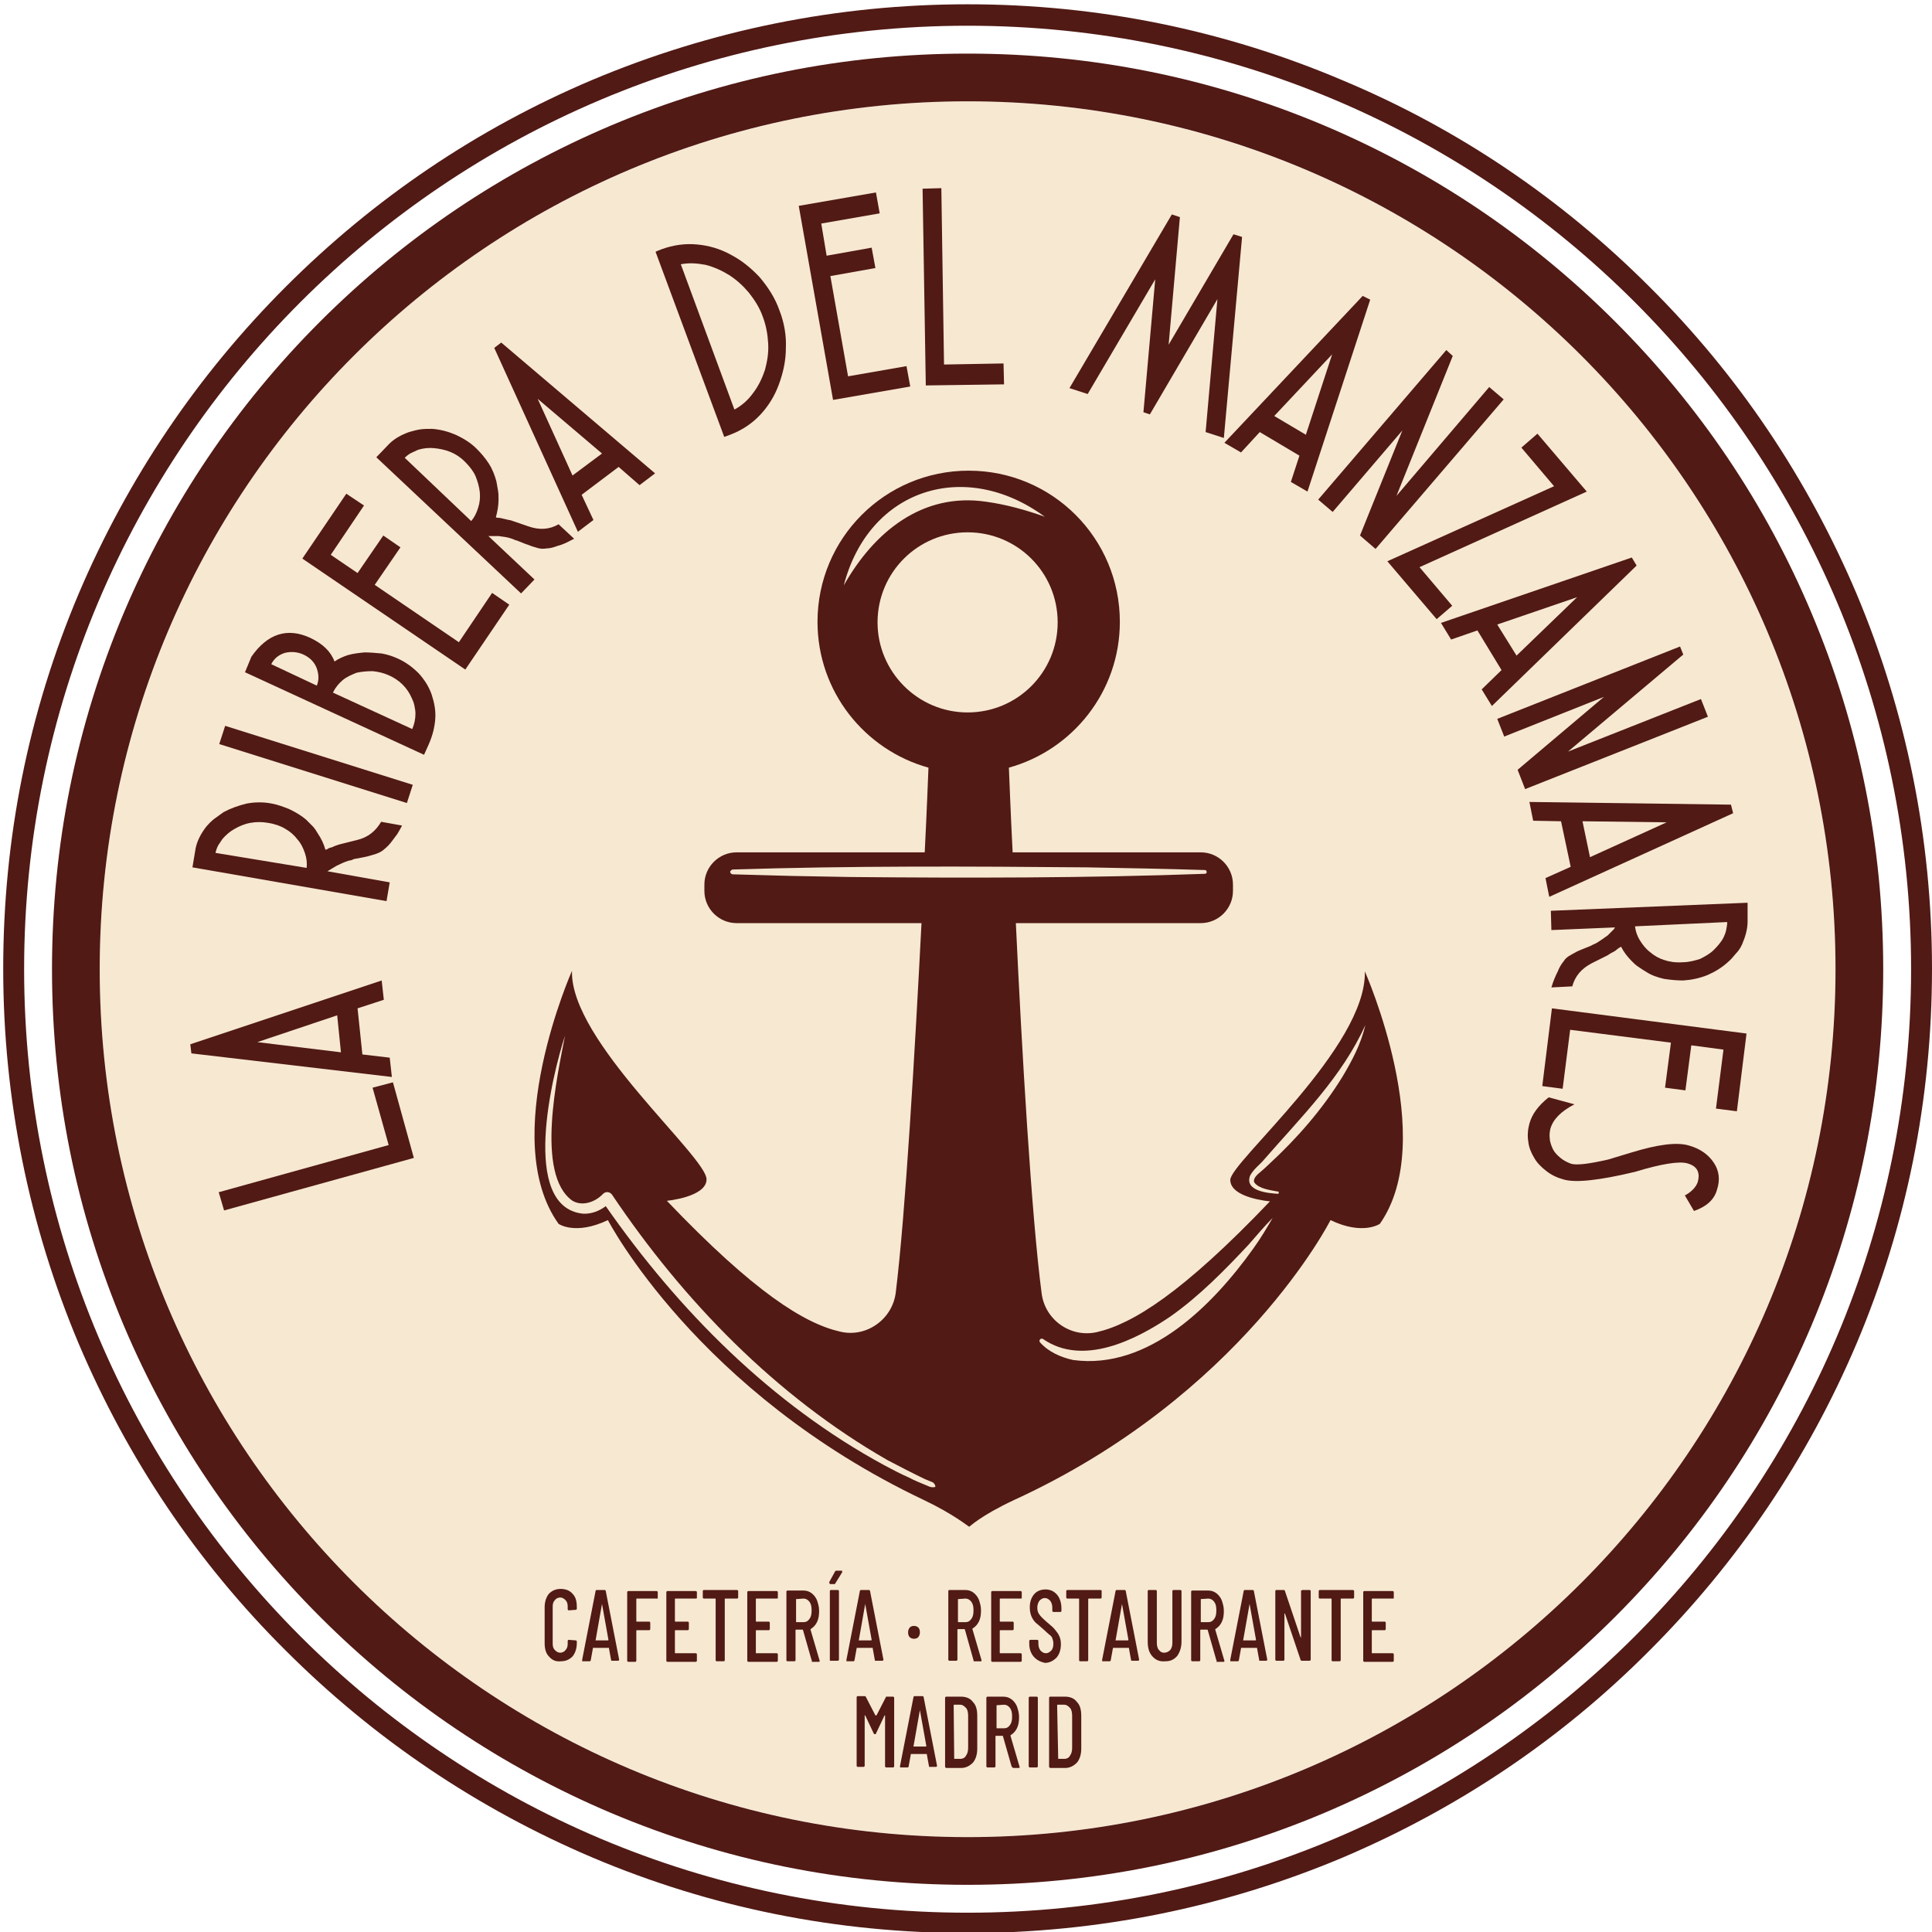
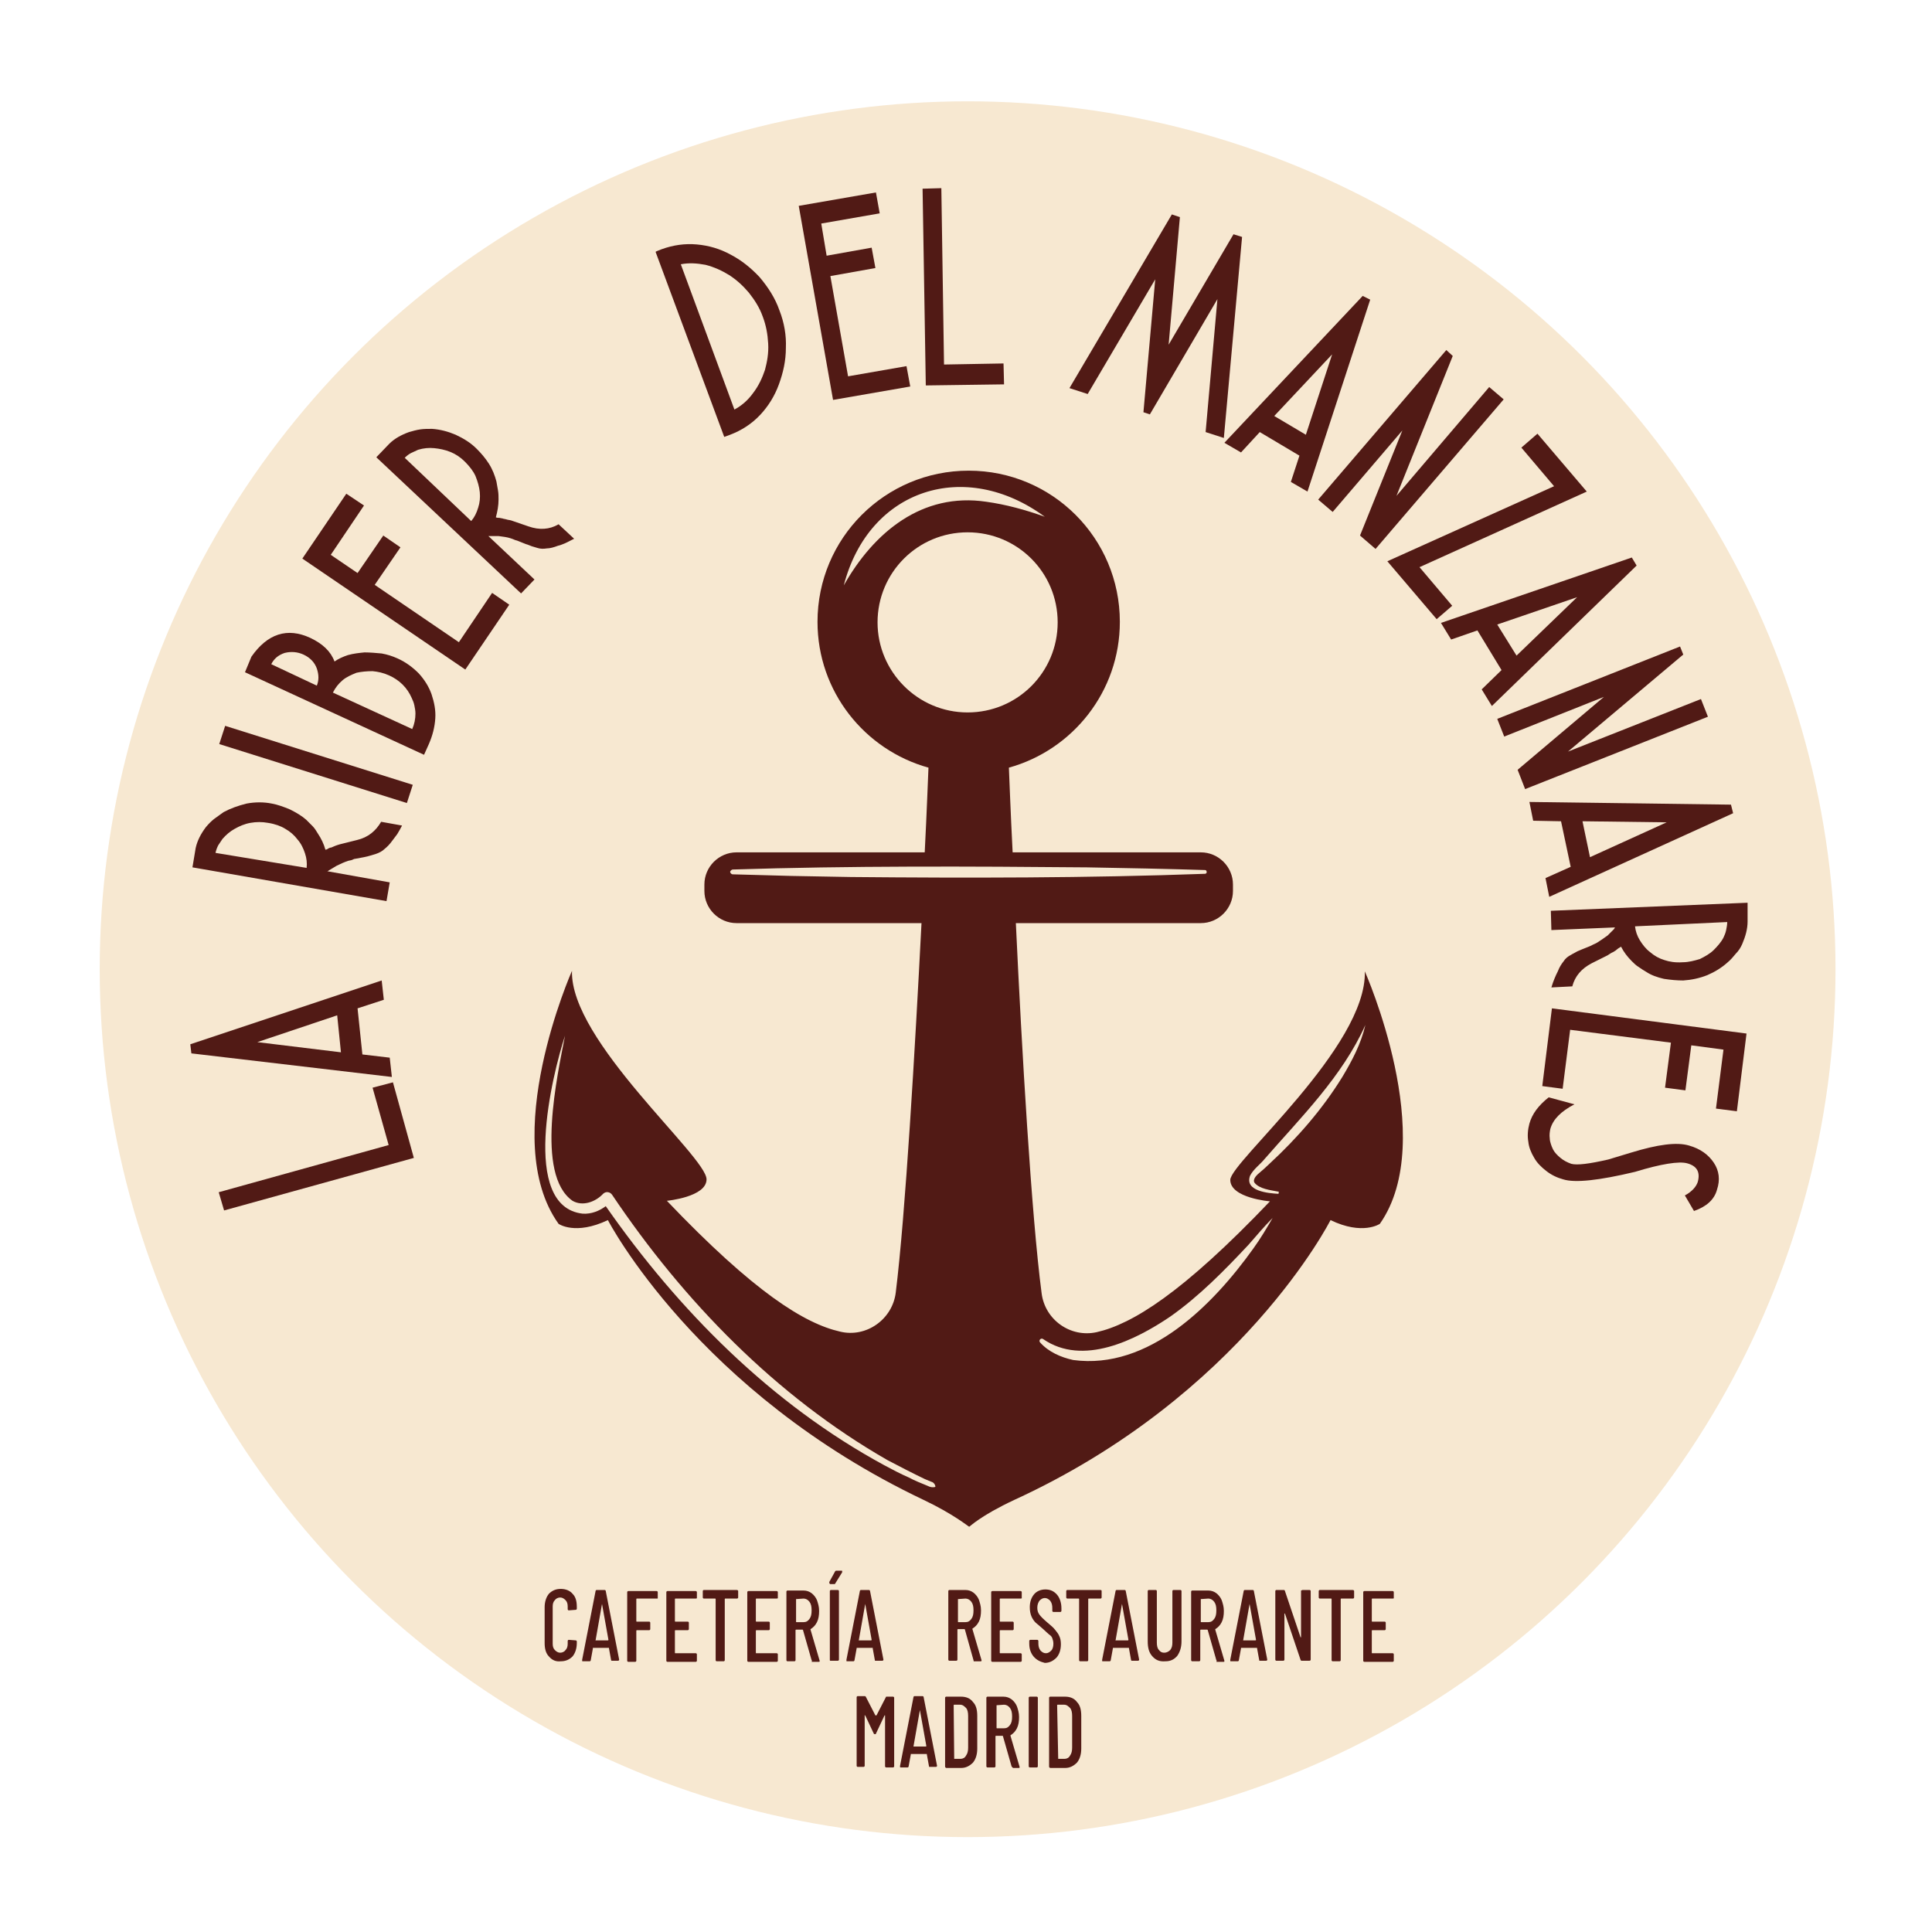
<svg xmlns="http://www.w3.org/2000/svg" id="Capa_1" x="0px" y="0px" viewBox="0 0 360.4 360.4" style="enable-background:new 0 0 360.4 360.4;" xml:space="preserve">
  <style type="text/css">	.st0{fill:#F7E8D1;}	.st1{fill:#511A15;}</style>
  <g>
    <g>
      <circle class="st0" cx="180.5" cy="180.8" r="161.9" />
-       <path class="st1" d="M180.5,18.9c89.4,0,161.9,72.5,161.9,161.9s-72.5,161.9-161.9,161.9S18.6,270.2,18.6,180.8   S91.1,18.9,180.5,18.9 M180.5,10c-23.1,0-45.4,4.5-66.5,13.4C93.7,32,75.4,44.3,59.7,60c-15.7,15.7-28,34-36.6,54.3   c-8.9,21.1-13.4,43.4-13.4,66.5s4.5,45.4,13.4,66.5c8.6,20.3,20.9,38.6,36.6,54.3c15.7,15.7,34,28,54.3,36.6   c21.1,8.9,43.4,13.4,66.5,13.4s45.4-4.5,66.5-13.4c20.3-8.6,38.6-20.9,54.3-36.6c15.7-15.7,28-34,36.6-54.3   c8.9-21.1,13.4-43.4,13.4-66.5s-4.5-45.4-13.4-66.5C329.3,93.9,317,75.7,301.3,60c-15.7-15.7-34-28-54.3-36.6   C225.9,14.5,203.6,10,180.5,10L180.5,10z" />
    </g>
    <g>
      <path class="st1" d="M254.6,181.2c0.4,14.1-25.1,35.6-25.1,38.9c0,3.4,7.4,4,7.4,4c-16.3,17.1-25.7,22.9-32.3,24.4   c-4.9,1.1-9.7-2.3-10.3-7.3c-1.9-14.5-3.7-45.5-4.8-69h34.5c3.3,0,6-2.7,6-6V165c0-3.3-2.7-6-6-6h-35.1   c-0.4-7.8-0.6-13.6-0.7-15.8c11.9-3.3,20.7-14.2,20.7-27.2c0-15.6-12.6-28.2-28.2-28.2c-15.6,0-28.2,12.6-28.2,28.2   c0,13,8.8,23.9,20.7,27.2c-0.1,2.2-0.3,8-0.7,15.8h-35.1c-3.3,0-6,2.7-6,6v1.2c0,3.3,2.7,6,6,6h34.5c-1.2,23.4-3,54.4-4.8,68.9   c-0.6,5-5.5,8.5-10.4,7.3c-6.6-1.5-16-7.3-32.3-24.4c0,0,7.4-0.7,7.4-4c0-4.3-25.5-25.8-25.1-38.9c0,0-13.9,31.3-2.5,47.2   c0,0,3.1,2.2,9.2-0.7c0,0,16.6,32.1,58.9,52.2c5.5,2.6,8.4,5,8.5,5c0.1,0,2-2,8.4-5c42.5-19.5,59-52.2,59-52.2   c6,2.9,9.2,0.7,9.2,0.7C268.5,212.5,254.6,181.2,254.6,181.2z M163.7,116.1c0-9.3,7.5-16.8,16.8-16.8c9.3,0,16.8,7.5,16.8,16.8   c0,9.3-7.5,16.8-16.8,16.8C171.2,132.9,163.7,125.3,163.7,116.1z" />
      <path class="st0" d="M173.7,276.4c0,0-1.2-0.5-1.2-0.5c-2.1-1-4.8-2.4-6.9-3.5c-20.8-11.9-38.1-29.7-51.4-49.5   c-0.4-0.6-1.2-0.7-1.7-0.2c-1.4,1.5-3.8,2.4-5.7,1.3c-7-4.9-2.8-23.5-1.4-30.8c-2.4,7.3-8.4,31.9,3.3,33.2   c1.6,0.1,3.1-0.5,4.3-1.4c13.6,19.5,30.9,36.9,51.9,48.3c1.1,0.6,3.4,1.8,4.6,2.3c1.1,0.6,2.4,1.1,3.6,1.6   c0.4,0.2,0.8,0.3,1.3,0.2l0.1-0.1C174.4,276.8,174.1,276.5,173.7,276.4z" />
      <path class="st0" d="M136.7,162.2c21.9-0.7,44.2-0.6,66.1-0.4c6.4,0.1,15.7,0.3,22,0.5c0.2,0,0.3,0.2,0.3,0.4   c0,0.2-0.2,0.3-0.3,0.3c-21.9,0.8-44.2,0.8-66.1,0.6c0,0-11-0.2-11-0.2c-3.7-0.1-7.3-0.2-11-0.3c-0.3,0-0.5-0.3-0.5-0.5   C136.3,162.4,136.5,162.2,136.7,162.2L136.7,162.2z" />
      <path class="st0" d="M157.4,109.2c4.7-18.1,22.7-23.7,37.5-12.8c-3.6-1.3-7.3-2.3-10.9-2.8C172,91.8,163,99.3,157.4,109.2   L157.4,109.2z" />
      <path class="st0" d="M238.5,222.7c-1.9-0.1-6.4-0.5-5.3-3.4c0.7-1.3,1.8-2,2.7-3.1c6.8-7.8,14.5-15.4,18.8-25   c-0.8,3.5-2.5,6.7-4.3,9.7c-3.7,6-8.4,11.4-13.6,16.2c-0.6,0.6-1.3,1.2-2,1.8c-0.6,0.5-1.1,1.2-0.8,1.7c0.9,1.2,3,1.4,4.5,1.7   C238.6,222.1,238.5,222.7,238.5,222.7L238.5,222.7z" />
      <path class="st0" d="M194.6,249.8c7.4,5.1,17.2,0.2,23.7-4.2c5.4-3.8,10.1-8.6,14.6-13.4c1.5-1.7,2.9-3.4,4.5-5   c-1.1,1.9-2.3,3.9-3.6,5.7c-7.5,10.5-19.5,22.7-33.6,20.8c-2.3-0.5-4.6-1.5-6.2-3.3C193.7,250,194.2,249.5,194.6,249.8   L194.6,249.8z" />
    </g>
    <g>
      <path class="st1" d="M102.4,309c-0.6-0.6-0.8-1.5-0.8-2.5v-6.7c0-1,0.3-1.9,0.8-2.5c0.6-0.6,1.3-0.9,2.2-0.9   c0.9,0,1.7,0.3,2.2,0.9c0.6,0.6,0.8,1.4,0.8,2.5v0.3c0,0.1-0.1,0.2-0.2,0.2l-1.3,0.1c-0.1,0-0.2-0.1-0.2-0.2v-0.5   c0-0.5-0.1-0.9-0.4-1.2c-0.3-0.3-0.6-0.5-1-0.5c-0.4,0-0.8,0.2-1,0.5c-0.3,0.3-0.4,0.7-0.4,1.2v6.9c0,0.5,0.1,0.9,0.4,1.2   c0.3,0.3,0.6,0.5,1,0.5c0.4,0,0.8-0.2,1-0.5c0.3-0.3,0.4-0.7,0.4-1.2v-0.5c0-0.1,0.1-0.2,0.2-0.2l1.3,0.1c0.1,0,0.2,0.1,0.2,0.2   v0.3c0,1-0.3,1.9-0.8,2.5c-0.6,0.6-1.3,0.9-2.2,0.9C103.7,310,103,309.7,102.4,309z" />
      <path class="st1" d="M114,309.7l-0.4-2.2c0,0,0,0,0-0.1c0,0,0,0-0.1,0h-2.8c0,0,0,0-0.1,0s0,0,0,0.1l-0.4,2.2   c0,0.1-0.1,0.2-0.2,0.2h-1.3c-0.1,0-0.1,0-0.1-0.1c0,0,0-0.1,0-0.2l2.5-12.8c0-0.1,0.1-0.2,0.2-0.2h1.5c0.1,0,0.2,0.1,0.2,0.2   l2.5,12.8v0c0,0.1-0.1,0.2-0.2,0.2h-1.3C114.1,309.8,114.1,309.8,114,309.7z M111.1,306h2.3c0,0,0.1,0,0.1-0.1l-1.2-6.7   c0,0,0,0,0,0s0,0,0,0L111.1,306C111,305.9,111,306,111.1,306z" />
      <path class="st1" d="M122.6,298.2h-3.8c0,0-0.1,0-0.1,0.1v4.1c0,0.1,0,0.1,0.1,0.1h2.3c0.1,0,0.2,0.1,0.2,0.2v1.2   c0,0.1-0.1,0.2-0.2,0.2h-2.3c0,0-0.1,0-0.1,0.1v5.6c0,0.1-0.1,0.2-0.2,0.2h-1.3c-0.1,0-0.2-0.1-0.2-0.2v-12.8   c0-0.1,0.1-0.2,0.2-0.2h5.3c0.1,0,0.2,0.1,0.2,0.2v1.2C122.8,298.1,122.8,298.2,122.6,298.2z" />
      <path class="st1" d="M129.8,298.2H126c0,0-0.1,0-0.1,0.1v4.1c0,0.1,0,0.1,0.1,0.1h2.3c0.1,0,0.2,0.1,0.2,0.2v1.2   c0,0.1-0.1,0.2-0.2,0.2H126c0,0-0.1,0-0.1,0.1v4.1c0,0.1,0,0.1,0.1,0.1h3.8c0.1,0,0.2,0.1,0.2,0.2v1.2c0,0.1-0.1,0.2-0.2,0.2h-5.3   c-0.1,0-0.2-0.1-0.2-0.2v-12.8c0-0.1,0.1-0.2,0.2-0.2h5.3c0.1,0,0.2,0.1,0.2,0.2v1.2C130,298.1,129.9,298.2,129.8,298.2z" />
      <path class="st1" d="M137.7,296.8v1.2c0,0.1-0.1,0.2-0.2,0.2h-2.2c0,0-0.1,0-0.1,0.1v11.4c0,0.1-0.1,0.2-0.2,0.2h-1.3   c-0.1,0-0.2-0.1-0.2-0.2v-11.4c0,0,0-0.1-0.1-0.1h-2.1c-0.1,0-0.2-0.1-0.2-0.2v-1.2c0-0.1,0.1-0.2,0.2-0.2h6.1   C137.6,296.6,137.7,296.7,137.7,296.8z" />
      <path class="st1" d="M144.9,298.2h-3.8c0,0-0.1,0-0.1,0.1v4.1c0,0.1,0,0.1,0.1,0.1h2.3c0.1,0,0.2,0.1,0.2,0.2v1.2   c0,0.1-0.1,0.2-0.2,0.2h-2.3c0,0-0.1,0-0.1,0.1v4.1c0,0.1,0,0.1,0.1,0.1h3.8c0.1,0,0.2,0.1,0.2,0.2v1.2c0,0.1-0.1,0.2-0.2,0.2   h-5.3c-0.1,0-0.2-0.1-0.2-0.2v-12.8c0-0.1,0.1-0.2,0.2-0.2h5.3c0.1,0,0.2,0.1,0.2,0.2v1.2C145.1,298.1,145,298.2,144.9,298.2z" />
      <path class="st1" d="M151.4,309.7l-1.6-5.6c0,0,0-0.1-0.1-0.1h-1.2c0,0-0.1,0-0.1,0.1v5.6c0,0.1-0.1,0.2-0.2,0.2h-1.3   c-0.1,0-0.2-0.1-0.2-0.2v-12.8c0-0.1,0.1-0.2,0.2-0.2h3c0.6,0,1.1,0.2,1.5,0.5c0.4,0.3,0.8,0.8,1,1.3c0.2,0.6,0.4,1.2,0.4,2   c0,0.8-0.1,1.5-0.4,2.1c-0.3,0.6-0.7,1-1.2,1.3c0,0,0,0.1,0,0.1l1.7,5.8l0,0.1c0,0.1-0.1,0.1-0.2,0.1h-1.3   C151.5,309.8,151.5,309.8,151.4,309.7z M148.5,298.3v4.2c0,0.1,0,0.1,0.1,0.1h1.3c0.5,0,0.8-0.2,1.1-0.6c0.3-0.4,0.4-0.9,0.4-1.6   c0-0.7-0.1-1.2-0.4-1.6c-0.3-0.4-0.7-0.6-1.1-0.6L148.5,298.3C148.6,298.2,148.5,298.2,148.5,298.3z" />
      <path class="st1" d="M154.7,295.3c0,0,0-0.1,0-0.2l1.1-2c0.1-0.1,0.1-0.1,0.2-0.1h1c0.1,0,0.1,0,0.1,0.1c0,0,0,0.1,0,0.2l-1.3,2.1   c0,0.1-0.1,0.1-0.2,0.1h-0.8C154.8,295.4,154.8,295.4,154.7,295.3z M154.8,309.6v-12.8c0-0.1,0.1-0.2,0.2-0.2h1.3   c0.1,0,0.2,0.1,0.2,0.2v12.8c0,0.1-0.1,0.2-0.2,0.2H155C154.8,309.8,154.8,309.8,154.8,309.6z" />
      <path class="st1" d="M163.2,309.7l-0.4-2.2c0,0,0,0,0-0.1s0,0-0.1,0h-2.8c0,0,0,0-0.1,0c0,0,0,0,0,0.1l-0.4,2.2   c0,0.1-0.1,0.2-0.2,0.2H158c-0.1,0-0.1,0-0.1-0.1c0,0,0-0.1,0-0.2l2.5-12.8c0-0.1,0.1-0.2,0.2-0.2h1.5c0.1,0,0.2,0.1,0.2,0.2   l2.5,12.8v0c0,0.1-0.1,0.2-0.2,0.2h-1.3C163.2,309.8,163.2,309.8,163.2,309.7z M160.2,306h2.3c0,0,0.1,0,0.1-0.1l-1.2-6.7   c0,0,0,0,0,0s0,0,0,0L160.2,306C160.1,305.9,160.1,306,160.2,306z" />
-       <path class="st1" d="M169.7,305.4c-0.2-0.2-0.3-0.5-0.3-0.9s0.1-0.6,0.3-0.9c0.2-0.2,0.5-0.3,0.8-0.3c0.3,0,0.6,0.1,0.8,0.3   c0.2,0.2,0.3,0.5,0.3,0.9s-0.1,0.6-0.3,0.9c-0.2,0.2-0.5,0.3-0.8,0.3C170.2,305.7,169.9,305.6,169.7,305.4z" />
      <path class="st1" d="M181.6,309.7L180,304c0,0,0-0.1-0.1-0.1h-1.2c0,0-0.1,0-0.1,0.1v5.6c0,0.1-0.1,0.2-0.2,0.2h-1.3   c-0.1,0-0.2-0.1-0.2-0.2v-12.8c0-0.1,0.1-0.2,0.2-0.2h3c0.6,0,1.1,0.2,1.5,0.5c0.4,0.3,0.8,0.8,1,1.3c0.2,0.6,0.4,1.2,0.4,2   c0,0.8-0.1,1.5-0.4,2.1c-0.3,0.6-0.7,1-1.2,1.3c0,0,0,0.1,0,0.1l1.7,5.8l0,0.1c0,0.1-0.1,0.1-0.2,0.1h-1.3   C181.7,309.8,181.6,309.8,181.6,309.7z M178.7,298.3v4.2c0,0.1,0,0.1,0.1,0.1h1.3c0.5,0,0.8-0.2,1.1-0.6c0.3-0.4,0.4-0.9,0.4-1.6   c0-0.7-0.1-1.2-0.4-1.6c-0.3-0.4-0.7-0.6-1.1-0.6L178.7,298.3C178.7,298.2,178.7,298.2,178.7,298.3z" />
      <path class="st1" d="M190.4,298.2h-3.8c0,0-0.1,0-0.1,0.1v4.1c0,0.1,0,0.1,0.1,0.1h2.3c0.1,0,0.2,0.1,0.2,0.2v1.2   c0,0.1-0.1,0.2-0.2,0.2h-2.3c0,0-0.1,0-0.1,0.1v4.1c0,0.1,0,0.1,0.1,0.1h3.8c0.1,0,0.2,0.1,0.2,0.2v1.2c0,0.1-0.1,0.2-0.2,0.2   h-5.3c-0.1,0-0.2-0.1-0.2-0.2v-12.8c0-0.1,0.1-0.2,0.2-0.2h5.3c0.1,0,0.2,0.1,0.2,0.2v1.2C190.6,298.1,190.6,298.2,190.4,298.2z" />
      <path class="st1" d="M192.8,309c-0.5-0.6-0.8-1.4-0.8-2.4v-0.5c0-0.1,0.1-0.2,0.2-0.2h1.3c0.1,0,0.2,0.1,0.2,0.2v0.4   c0,0.6,0.1,1,0.4,1.4c0.3,0.3,0.6,0.5,1,0.5c0.4,0,0.7-0.2,1-0.5c0.3-0.3,0.4-0.8,0.4-1.3c0-0.4-0.1-0.7-0.2-1s-0.3-0.5-0.6-0.7   c-0.2-0.2-0.6-0.5-1.1-1c-0.6-0.5-1-0.9-1.4-1.2c-0.3-0.3-0.6-0.7-0.8-1.2c-0.2-0.5-0.3-1-0.3-1.7c0-1,0.3-1.8,0.8-2.4   c0.5-0.6,1.3-0.9,2.1-0.9c0.9,0,1.6,0.3,2.2,1c0.5,0.6,0.8,1.5,0.8,2.5v0.5c0,0.1-0.1,0.2-0.2,0.2h-1.3c-0.1,0-0.2-0.1-0.2-0.2   v-0.5c0-0.6-0.1-1-0.4-1.4c-0.3-0.3-0.6-0.5-1-0.5c-0.4,0-0.7,0.2-1,0.5c-0.2,0.3-0.4,0.7-0.4,1.3c0,0.5,0.1,0.9,0.4,1.3   c0.2,0.3,0.7,0.8,1.4,1.4c0.7,0.6,1.2,1,1.5,1.4c0.3,0.4,0.6,0.7,0.8,1.2c0.2,0.4,0.3,0.9,0.3,1.5c0,1.1-0.3,1.9-0.8,2.5   c-0.6,0.6-1.3,1-2.2,1C194.1,310,193.4,309.7,192.8,309z" />
      <path class="st1" d="M205.5,296.8v1.2c0,0.1-0.1,0.2-0.2,0.2h-2.2c0,0-0.1,0-0.1,0.1v11.4c0,0.1-0.1,0.2-0.2,0.2h-1.3   c-0.1,0-0.2-0.1-0.2-0.2v-11.4c0,0,0-0.1-0.1-0.1h-2.1c-0.1,0-0.2-0.1-0.2-0.2v-1.2c0-0.1,0.1-0.2,0.2-0.2h6.1   C205.5,296.6,205.5,296.7,205.5,296.8z" />
      <path class="st1" d="M211,309.7l-0.4-2.2c0,0,0,0,0-0.1c0,0,0,0-0.1,0h-2.8c0,0,0,0-0.1,0c0,0,0,0,0,0.1l-0.4,2.2   c0,0.1-0.1,0.2-0.2,0.2h-1.3c-0.1,0-0.1,0-0.1-0.1c0,0,0-0.1,0-0.2l2.5-12.8c0-0.1,0.1-0.2,0.2-0.2h1.5c0.1,0,0.2,0.1,0.2,0.2   l2.5,12.8v0c0,0.1-0.1,0.2-0.2,0.2h-1.3C211.1,309.8,211.1,309.8,211,309.7z M208.1,306h2.3c0,0,0.1,0,0.1-0.1l-1.2-6.7   c0,0,0,0,0,0s0,0,0,0L208.1,306C208,305.9,208,306,208.1,306z" />
      <path class="st1" d="M214.9,308.9c-0.6-0.7-0.8-1.6-0.8-2.7v-9.4c0-0.1,0.1-0.2,0.2-0.2h1.3c0.1,0,0.2,0.1,0.2,0.2v9.6   c0,0.6,0.1,1.1,0.4,1.4c0.3,0.4,0.6,0.5,1,0.5c0.4,0,0.8-0.2,1.1-0.5c0.3-0.4,0.4-0.8,0.4-1.4v-9.6c0-0.1,0.1-0.2,0.2-0.2h1.3   c0.1,0,0.2,0.1,0.2,0.2v9.4c0,1.1-0.3,2-0.8,2.7c-0.6,0.7-1.3,1-2.2,1C216.2,310,215.5,309.6,214.9,308.9z" />
      <path class="st1" d="M226.9,309.7l-1.6-5.6c0,0,0-0.1-0.1-0.1h-1.2c0,0-0.1,0-0.1,0.1v5.6c0,0.1-0.1,0.2-0.2,0.2h-1.3   c-0.1,0-0.2-0.1-0.2-0.2v-12.8c0-0.1,0.1-0.2,0.2-0.2h3c0.6,0,1.1,0.2,1.5,0.5c0.4,0.3,0.8,0.8,1,1.3c0.2,0.6,0.4,1.2,0.4,2   c0,0.8-0.1,1.5-0.4,2.1c-0.3,0.6-0.7,1-1.2,1.3c0,0,0,0.1,0,0.1l1.7,5.8l0,0.1c0,0.1-0.1,0.1-0.2,0.1h-1.3   C227,309.8,227,309.8,226.9,309.7z M224,298.3v4.2c0,0.1,0,0.1,0.1,0.1h1.3c0.5,0,0.8-0.2,1.1-0.6c0.3-0.4,0.4-0.9,0.4-1.6   c0-0.7-0.1-1.2-0.4-1.6c-0.3-0.4-0.7-0.6-1.1-0.6L224,298.3C224.1,298.2,224,298.2,224,298.3z" />
      <path class="st1" d="M234.9,309.7l-0.4-2.2c0,0,0,0,0-0.1c0,0,0,0-0.1,0h-2.8c0,0,0,0-0.1,0c0,0,0,0,0,0.1l-0.4,2.2   c0,0.1-0.1,0.2-0.2,0.2h-1.3c-0.1,0-0.1,0-0.1-0.1c0,0,0-0.1,0-0.2l2.5-12.8c0-0.1,0.1-0.2,0.2-0.2h1.5c0.1,0,0.2,0.1,0.2,0.2   l2.5,12.8v0c0,0.1-0.1,0.2-0.2,0.2h-1.3C235,309.8,234.9,309.8,234.9,309.7z M231.9,306h2.3c0,0,0.1,0,0.1-0.1l-1.2-6.7   c0,0,0,0,0,0s0,0,0,0L231.9,306C231.9,305.9,231.9,306,231.9,306z" />
      <path class="st1" d="M243,296.6h1.3c0.1,0,0.2,0.1,0.2,0.2v12.8c0,0.1-0.1,0.2-0.2,0.2h-1.5c-0.1,0-0.2-0.1-0.2-0.2l-2.9-8.6   c0,0,0,0-0.1,0c0,0,0,0,0,0l0,8.6c0,0.1-0.1,0.2-0.2,0.2h-1.3c-0.1,0-0.2-0.1-0.2-0.2v-12.8c0-0.1,0.1-0.2,0.2-0.2h1.4   c0.1,0,0.2,0.1,0.2,0.2l2.9,8.6c0,0,0,0.1,0.1,0c0,0,0,0,0-0.1v-8.6C242.8,296.7,242.9,296.6,243,296.6z" />
      <path class="st1" d="M252.6,296.8v1.2c0,0.1-0.1,0.2-0.2,0.2h-2.2c0,0-0.1,0-0.1,0.1v11.4c0,0.1-0.1,0.2-0.2,0.2h-1.3   c-0.1,0-0.2-0.1-0.2-0.2v-11.4c0,0,0-0.1-0.1-0.1h-2.1c-0.1,0-0.2-0.1-0.2-0.2v-1.2c0-0.1,0.1-0.2,0.2-0.2h6.1   C252.5,296.6,252.6,296.7,252.6,296.8z" />
      <path class="st1" d="M259.8,298.2H256c0,0-0.1,0-0.1,0.1v4.1c0,0.1,0,0.1,0.1,0.1h2.3c0.1,0,0.2,0.1,0.2,0.2v1.2   c0,0.1-0.1,0.2-0.2,0.2H256c0,0-0.1,0-0.1,0.1v4.1c0,0.1,0,0.1,0.1,0.1h3.8c0.1,0,0.2,0.1,0.2,0.2v1.2c0,0.1-0.1,0.2-0.2,0.2h-5.3   c-0.1,0-0.2-0.1-0.2-0.2v-12.8c0-0.1,0.1-0.2,0.2-0.2h5.3c0.1,0,0.2,0.1,0.2,0.2v1.2C260,298.1,260,298.2,259.8,298.2z" />
      <path class="st1" d="M165.3,316.5h1.3c0.1,0,0.2,0.1,0.2,0.2v12.8c0,0.1-0.1,0.2-0.2,0.2h-1.3c-0.1,0-0.2-0.1-0.2-0.2v-9.4   c0,0,0-0.1,0-0.1c0,0,0,0-0.1,0l-1.6,3.4c0,0.1-0.1,0.1-0.2,0.1c-0.1,0-0.1,0-0.2-0.1l-1.6-3.4c0,0,0,0-0.1,0s0,0,0,0.1v9.3   c0,0.1-0.1,0.2-0.2,0.2H160c-0.1,0-0.2-0.1-0.2-0.2v-12.8c0-0.1,0.1-0.2,0.2-0.2h1.3c0.1,0,0.1,0,0.2,0.1l1.8,3.5c0,0,0,0,0.1,0   c0,0,0,0,0.1,0l1.8-3.5C165.2,316.5,165.3,316.5,165.3,316.5z" />
      <path class="st1" d="M173.3,329.5l-0.4-2.2c0,0,0,0,0-0.1c0,0,0,0-0.1,0h-2.8c0,0,0,0-0.1,0c0,0,0,0,0,0.1l-0.4,2.2   c0,0.1-0.1,0.2-0.2,0.2h-1.3c-0.1,0-0.1,0-0.1-0.1c0,0,0-0.1,0-0.2l2.5-12.8c0-0.1,0.1-0.2,0.2-0.2h1.5c0.1,0,0.2,0.1,0.2,0.2   l2.5,12.8v0c0,0.1-0.1,0.2-0.2,0.2h-1.3C173.4,329.7,173.3,329.6,173.3,329.5z M170.4,325.8h2.3c0,0,0.1,0,0.1-0.1l-1.2-6.7   c0,0,0,0,0,0s0,0,0,0L170.4,325.8C170.3,325.8,170.3,325.8,170.4,325.8z" />
      <path class="st1" d="M176.3,329.5v-12.8c0-0.1,0.1-0.2,0.2-0.2h2.8c0.9,0,1.7,0.3,2.2,1c0.6,0.6,0.8,1.5,0.8,2.6v6.1   c0,1.1-0.3,2-0.8,2.6c-0.6,0.6-1.3,1-2.2,1h-2.8C176.3,329.7,176.3,329.6,176.3,329.5z M178,328.1l1.2,0c0.4,0,0.8-0.2,1-0.6   c0.3-0.4,0.4-0.9,0.4-1.5v-5.9c0-0.6-0.1-1.2-0.4-1.5s-0.6-0.6-1.1-0.6H178c0,0-0.1,0-0.1,0.1L178,328.1   C177.9,328.1,177.9,328.1,178,328.1z" />
      <path class="st1" d="M188.7,329.5l-1.6-5.6c0,0,0-0.1-0.1-0.1h-1.2c0,0-0.1,0-0.1,0.1v5.6c0,0.1-0.1,0.2-0.2,0.2h-1.3   c-0.1,0-0.2-0.1-0.2-0.2v-12.8c0-0.1,0.1-0.2,0.2-0.2h3c0.6,0,1.1,0.2,1.5,0.5c0.4,0.3,0.8,0.8,1,1.3c0.2,0.6,0.4,1.2,0.4,2   c0,0.8-0.1,1.5-0.4,2.1c-0.3,0.6-0.7,1-1.2,1.3c0,0,0,0.1,0,0.1l1.7,5.8l0,0.1c0,0.1-0.1,0.1-0.2,0.1H189   C188.8,329.7,188.8,329.6,188.7,329.5z M185.9,318.1v4.2c0,0.1,0,0.1,0.1,0.1h1.3c0.5,0,0.8-0.2,1.1-0.6c0.3-0.4,0.4-0.9,0.4-1.6   c0-0.7-0.1-1.2-0.4-1.6c-0.3-0.4-0.7-0.6-1.1-0.6L185.9,318.1C185.9,318,185.9,318.1,185.9,318.1z" />
      <path class="st1" d="M191.9,329.5v-12.8c0-0.1,0.1-0.2,0.2-0.2h1.3c0.1,0,0.2,0.1,0.2,0.2v12.8c0,0.1-0.1,0.2-0.2,0.2h-1.3   C192,329.7,191.9,329.6,191.9,329.5z" />
      <path class="st1" d="M195.7,329.5v-12.8c0-0.1,0.1-0.2,0.2-0.2h2.8c0.9,0,1.7,0.3,2.2,1c0.6,0.6,0.8,1.5,0.8,2.6v6.1   c0,1.1-0.3,2-0.8,2.6c-0.6,0.6-1.3,1-2.2,1h-2.8C195.7,329.7,195.7,329.6,195.7,329.5z M197.4,328.1l1.2,0c0.4,0,0.8-0.2,1-0.6   c0.3-0.4,0.4-0.9,0.4-1.5v-5.9c0-0.6-0.1-1.2-0.4-1.5s-0.6-0.6-1.1-0.6h-1.2c0,0-0.1,0-0.1,0.1L197.4,328.1   C197.3,328.1,197.3,328.1,197.4,328.1z" />
    </g>
    <g>
      <path class="st1" d="M73.3,201.9l3.9,14.1l-35.4,9.8l-1-3.4l31.7-8.8l-3-10.7L73.3,201.9z" />
      <path class="st1" d="M35.5,194.8l35.7-11.9l0.4,3.6l-4.9,1.6l0.9,8.6l5.1,0.6l0.4,3.6l-37.4-4.4L35.5,194.8z M62.9,189.4l-14.9,5   l15.6,1.9L62.9,189.4z" />
      <path class="st1" d="M36.5,158.2c0.3-1.4,1-2.7,1.9-3.9c0.5-0.6,1-1.1,1.5-1.5c0.6-0.4,1.2-0.9,1.8-1.3c1.3-0.7,2.7-1.2,4.3-1.6   c1.6-0.3,3.2-0.3,4.7,0c1.1,0.2,2.2,0.6,3.4,1.1c1.2,0.6,2.2,1.2,3,1.9c0.4,0.4,0.8,0.8,1.2,1.2c0.4,0.4,0.7,0.9,1,1.4   c0.6,0.9,1.1,1.9,1.4,3c0.2,0,0.4-0.1,0.5-0.2c0.2-0.1,0.4-0.2,0.6-0.2c0.2-0.1,0.5-0.2,0.7-0.3c0.3-0.1,0.5-0.2,0.9-0.3l3.2-0.8   c2.1-0.5,3.5-1.7,4.5-3.4l3.9,0.7c-0.3,0.6-0.6,1.1-0.9,1.6c-0.3,0.4-0.6,0.8-0.9,1.2c-0.5,0.7-1,1.2-1.5,1.6   c-0.4,0.4-1,0.7-1.6,0.9c-0.3,0.1-0.7,0.2-1,0.3c-0.3,0.1-0.7,0.2-1.2,0.3l-1.6,0.3c-0.2,0-0.4,0.1-0.6,0.2   c-0.2,0.1-0.5,0.1-0.8,0.2c-0.6,0.2-1.3,0.5-2.1,0.9l-1,0.6l-0.5,0.3c-0.1,0.1-0.1,0.1-0.2,0.1c0,0-0.1,0.1-0.2,0.1l0-0.1   l11.8,2.1l-0.6,3.5l-36.2-6.3L36.5,158.2z M57.2,161.9c0.1-0.9,0-1.8-0.3-2.7c-0.3-0.9-0.7-1.8-1.4-2.6c-0.6-0.8-1.4-1.5-2.3-2   c-0.8-0.5-1.9-0.9-3.2-1.1c-1.1-0.2-2.2-0.2-3.3,0c-1.1,0.2-2,0.6-2.9,1.1c-0.9,0.5-1.6,1.1-2.3,1.9c-0.3,0.4-0.5,0.8-0.8,1.2   c-0.2,0.4-0.4,0.9-0.5,1.4L57.2,161.9z" />
      <path class="st1" d="M42,135.4l35,11l-1.1,3.4l-35-11L42,135.4z" />
      <path class="st1" d="M46.9,122.5c3-4.3,6.7-5.5,11-3.5c2.3,1.1,3.8,2.5,4.5,4.4c0.7-0.5,1.6-0.9,2.5-1.2c1.1-0.3,2.1-0.4,3.1-0.5   c1,0,2.1,0.1,3.2,0.2c1.1,0.2,2,0.5,2.9,0.9c1.6,0.7,2.9,1.7,4,2.8c1.1,1.2,1.9,2.5,2.4,3.9c0.5,1.5,0.8,3,0.7,4.5   c-0.1,1.6-0.5,3.2-1.2,4.8l-0.9,2l-33.4-15.4L46.9,122.5z M59.1,127.9c0.4-1,0.4-2,0-3.2c-0.4-1.1-1.2-2-2.5-2.6   c-1.1-0.5-2.3-0.6-3.5-0.3c-1.2,0.4-2,1.1-2.5,2.1L59.1,127.9z M76.9,136c0.4-0.9,0.6-1.9,0.6-2.9c0-0.5-0.1-1-0.2-1.5   c-0.1-0.5-0.3-1-0.5-1.4c-0.4-0.9-0.9-1.7-1.7-2.5c-0.7-0.7-1.6-1.3-2.5-1.7c-1.1-0.5-2.1-0.7-3.1-0.8c-1.1,0-2.1,0.1-3,0.3   c-1,0.4-1.9,0.8-2.6,1.4c-0.7,0.6-1.3,1.3-1.8,2.3L76.9,136z" />
      <path class="st1" d="M56.4,104.2l8.2-12.1l3.3,2.2l-6.2,9.2l5,3.4l4.8-7l3.2,2.2l-4.8,7l15.7,10.7l6.2-9.2l3.2,2.2l-8.2,12.1   L56.4,104.2z" />
      <path class="st1" d="M72.6,82.8c1-1,2.3-1.7,3.7-2.2c0.7-0.2,1.4-0.4,2.1-0.5c0.7-0.1,1.4-0.1,2.2-0.1c1.5,0.1,3,0.5,4.4,1.1   c1.5,0.7,2.8,1.5,3.9,2.6c0.8,0.8,1.6,1.7,2.3,2.8c0.7,1.1,1.1,2.2,1.4,3.3c0.1,0.6,0.2,1.1,0.3,1.7c0.1,0.6,0.1,1.1,0.1,1.7   c0,1.1-0.2,2.2-0.5,3.3c0.2,0.1,0.4,0.1,0.6,0.1c0.2,0,0.4,0.1,0.6,0.1c0.2,0.1,0.5,0.1,0.8,0.2c0.3,0.1,0.6,0.1,0.9,0.2l3.2,1.1   c2,0.7,3.9,0.6,5.6-0.4l2.9,2.7c-0.6,0.3-1.2,0.6-1.6,0.8c-0.5,0.2-0.9,0.4-1.4,0.5c-0.8,0.3-1.5,0.5-2.1,0.5   c-0.6,0.1-1.2,0.1-1.8-0.1c-0.3-0.1-0.7-0.2-1-0.3c-0.3-0.1-0.7-0.3-1.1-0.4l-1.5-0.6c-0.2-0.1-0.4-0.1-0.6-0.2   c-0.2-0.1-0.5-0.2-0.8-0.3c-0.6-0.2-1.4-0.3-2.2-0.4l-1.1,0l-0.6,0c-0.1,0-0.2,0-0.2,0c-0.1,0-0.1,0-0.2,0l0.1-0.1l8.7,8.2   l-2.5,2.6L70.2,85.3L72.6,82.8z M87.9,97.2c0.6-0.7,1-1.5,1.3-2.5c0.3-0.9,0.4-1.9,0.3-2.9c-0.1-1-0.4-2-0.8-3   c-0.4-0.9-1.1-1.8-2-2.7c-0.8-0.8-1.7-1.4-2.7-1.8c-1-0.4-2-0.6-3-0.7c-1-0.1-2,0-3,0.3c-0.4,0.2-0.9,0.4-1.3,0.6   c-0.4,0.2-0.8,0.5-1.2,0.9L87.9,97.2z" />
-       <path class="st1" d="M93.5,63.9l28.7,24.4l-2.9,2.2l-3.9-3.4l-6.9,5.2l2.2,4.7l-2.9,2.2L92.2,64.9L93.5,63.9z M112.3,84.6   l-12-10.2l6.5,14.3L112.3,84.6z" />
      <path class="st1" d="M122.3,47c0-0.1,0.4-0.2,1.1-0.5c2.2-0.8,4.4-1.1,6.6-0.9c2.2,0.2,4.3,0.8,6.3,1.9c2.1,1.1,3.8,2.5,5.4,4.2   c1.6,1.9,2.9,3.9,3.7,6.2c0.9,2.3,1.3,4.7,1.2,7c0,2.4-0.5,4.6-1.3,6.8c-0.8,2.2-2,4.1-3.5,5.7c-1.6,1.7-3.5,2.9-5.6,3.7l-1.1,0.4   L122.3,47z M137,76.4c1.3-0.7,2.5-1.7,3.5-3.1c1-1.3,1.7-2.8,2.2-4.3c0.4-1.5,0.7-3.1,0.6-4.9c-0.1-1.8-0.4-3.4-1-5   c-0.6-1.7-1.5-3.1-2.6-4.5c-1.1-1.3-2.3-2.4-3.7-3.3c-1.3-0.8-2.8-1.5-4.4-1.9c-1.6-0.3-3.1-0.4-4.6-0.1L137,76.4z" />
      <path class="st1" d="M149,38.4l14.4-2.5l0.7,3.9l-10.9,1.9l1,6l8.4-1.5l0.7,3.8l-8.4,1.5l3.3,18.7l10.9-1.9l0.7,3.8l-14.4,2.5   L149,38.4z" />
      <path class="st1" d="M187.3,71.7l-14.6,0.2l-0.6-36.7l3.5-0.1l0.5,32.9l11.1-0.2L187.3,71.7z" />
      <path class="st1" d="M220.1,40.5L218,64.3l12.1-20.6l1.6,0.5l-3.4,37.5l-3.4-1.1l2.2-24.8l-12.6,21.5l-1.2-0.4l2.2-24.8   l-12.6,21.4l-3.4-1.1L218.6,40L220.1,40.5z" />
      <path class="st1" d="M255.6,55.9l-11.7,35.8l-3.1-1.8l1.6-4.9l-7.4-4.4l-3.5,3.8l-3.1-1.8l25.8-27.4L255.6,55.9z M243.6,81.1   l4.9-15l-10.8,11.5L243.6,81.1z" />
      <path class="st1" d="M271,66.4l-10.5,26.1l17.3-20.3l2.7,2.3l-23.9,27.9l-2.9-2.5l7.9-19.6l-13,15.2l-2.7-2.3l23.9-27.9L271,66.4z   " />
      <path class="st1" d="M283.8,83.5l3-2.6l9.2,10.8l-31.2,14.1l6.1,7.2l-2.9,2.5l-9.2-10.8l31.1-14L283.8,83.5z" />
      <path class="st1" d="M305.3,105.5l-27,26.2l-1.9-3.1l3.7-3.6l-4.5-7.4l-4.9,1.7l-1.9-3.1l35.6-12.2L305.3,105.5z M282.9,122.3   l11.3-10.9l-14.9,5.1L282.9,122.3z" />
      <path class="st1" d="M314,122.1l-21.5,18.1l24.8-9.8l1.3,3.3l-34.1,13.5l-1.4-3.6l16.1-13.6l-18.6,7.4l-1.3-3.3l34.1-13.5   L314,122.1z" />
      <path class="st1" d="M323.3,151.7L289,167.3l-0.7-3.5l4.7-2.1l-1.8-8.5l-5.2-0.1l-0.7-3.5l37.6,0.5L323.3,151.7z M296.6,159.9   l14.3-6.5l-15.7-0.2L296.6,159.9z" />
      <path class="st1" d="M326,171.9c0,1.4-0.4,2.8-1,4.2c-0.3,0.7-0.7,1.3-1.2,1.8c-0.5,0.6-0.9,1.1-1.5,1.6c-1.1,1-2.4,1.8-3.8,2.4   c-1.5,0.6-3,0.9-4.5,1c-1.1,0-2.3-0.1-3.6-0.3c-1.3-0.3-2.4-0.7-3.3-1.3c-0.5-0.3-1-0.6-1.4-0.9c-0.5-0.3-0.9-0.7-1.3-1.1   c-0.8-0.8-1.5-1.7-2-2.7c-0.2,0.1-0.3,0.2-0.5,0.3c-0.1,0.1-0.3,0.2-0.5,0.4c-0.2,0.1-0.4,0.3-0.7,0.4c-0.2,0.1-0.5,0.3-0.8,0.5   l-3,1.5c-1.9,1-3.1,2.4-3.6,4.3l-3.9,0.2c0.2-0.7,0.4-1.2,0.6-1.7c0.2-0.5,0.4-0.9,0.6-1.3c0.3-0.8,0.7-1.4,1.1-1.9   c0.3-0.5,0.8-0.9,1.4-1.2c0.3-0.2,0.6-0.3,0.9-0.5s0.7-0.3,1.1-0.5l1.5-0.6c0.2-0.1,0.4-0.2,0.6-0.3c0.2-0.1,0.5-0.2,0.8-0.4   c0.5-0.3,1.2-0.8,1.9-1.3l0.8-0.8l0.4-0.4c0-0.1,0.1-0.1,0.1-0.2c0,0,0.1-0.1,0.1-0.2l0,0.1l-11.9,0.5l-0.1-3.6l36.7-1.5   L326,171.9z M305,172.8c0.1,0.9,0.4,1.8,0.9,2.6c0.5,0.8,1.1,1.6,1.9,2.2c0.8,0.7,1.7,1.2,2.7,1.5c0.9,0.3,2,0.5,3.4,0.4   c1.1,0,2.2-0.3,3.2-0.6c1-0.5,1.9-1,2.6-1.7c0.7-0.7,1.4-1.5,1.8-2.3c0.2-0.4,0.4-0.9,0.5-1.4c0.1-0.5,0.2-1,0.2-1.5L305,172.8z" />
      <path class="st1" d="M325.8,192.8l-1.8,14.5l-3.9-0.5l1.4-11l-6-0.8l-1.1,8.4l-3.8-0.5l1.1-8.4l-18.8-2.4l-1.4,11l-3.8-0.5   l1.8-14.5L325.8,192.8z" />
      <path class="st1" d="M293.7,206c-2.5,1.3-4,2.8-4.5,4.6c-0.1,0.5-0.2,1.1-0.1,1.8c0,0.3,0.1,0.7,0.2,1c0.1,0.3,0.2,0.6,0.4,1   c0.3,0.6,0.8,1.1,1.4,1.6c0.6,0.5,1.2,0.8,2,1.1c1.1,0.3,3.4,0,6.9-0.8l4.3-1.3c4.9-1.5,8.5-2,10.8-1.3c2.1,0.6,3.6,1.7,4.6,3.2   c1,1.5,1.2,3.2,0.6,5c-0.5,1.9-2,3.2-4.3,4l-1.7-2.9c1.3-0.7,2.1-1.6,2.4-2.5c0.5-1.8-0.1-3-2-3.5c-1.5-0.4-4.8,0.1-9.7,1.6   c-6.7,1.6-11.2,2.1-13.4,1.4c-1.1-0.3-2.2-0.8-3.2-1.6c-0.9-0.7-1.7-1.5-2.2-2.4c-0.6-1-1-2-1.1-3c-0.2-1.1-0.1-2.3,0.2-3.4   c0.5-1.8,1.7-3.4,3.6-4.9L293.7,206z" />
    </g>
    <g>
-       <path class="st1" d="M180.5,4.8c97.2,0,176,78.8,176,176s-78.8,176-176,176s-176-78.8-176-176S83.3,4.8,180.5,4.8 M180.5,0.8   c-24.3,0-47.9,4.8-70,14.1C89,24,69.8,37,53.3,53.5c-16.5,16.5-29.5,35.8-38.6,57.2c-9.4,22.2-14.1,45.7-14.1,70s4.8,47.9,14.1,70   c9.1,21.4,22,40.7,38.6,57.2c16.5,16.5,35.8,29.5,57.2,38.6c22.2,9.4,45.7,14.1,70,14.1s47.9-4.8,70-14.1   c21.4-9.1,40.7-22,57.2-38.6c16.5-16.5,29.5-35.8,38.6-57.2c9.4-22.2,14.1-45.7,14.1-70s-4.8-47.9-14.1-70   c-9.1-21.4-22-40.7-38.6-57.2C291.2,37,272,24,250.5,15C228.4,5.6,204.8,0.8,180.5,0.8L180.5,0.8z" />
-     </g>
+       </g>
  </g>
</svg>